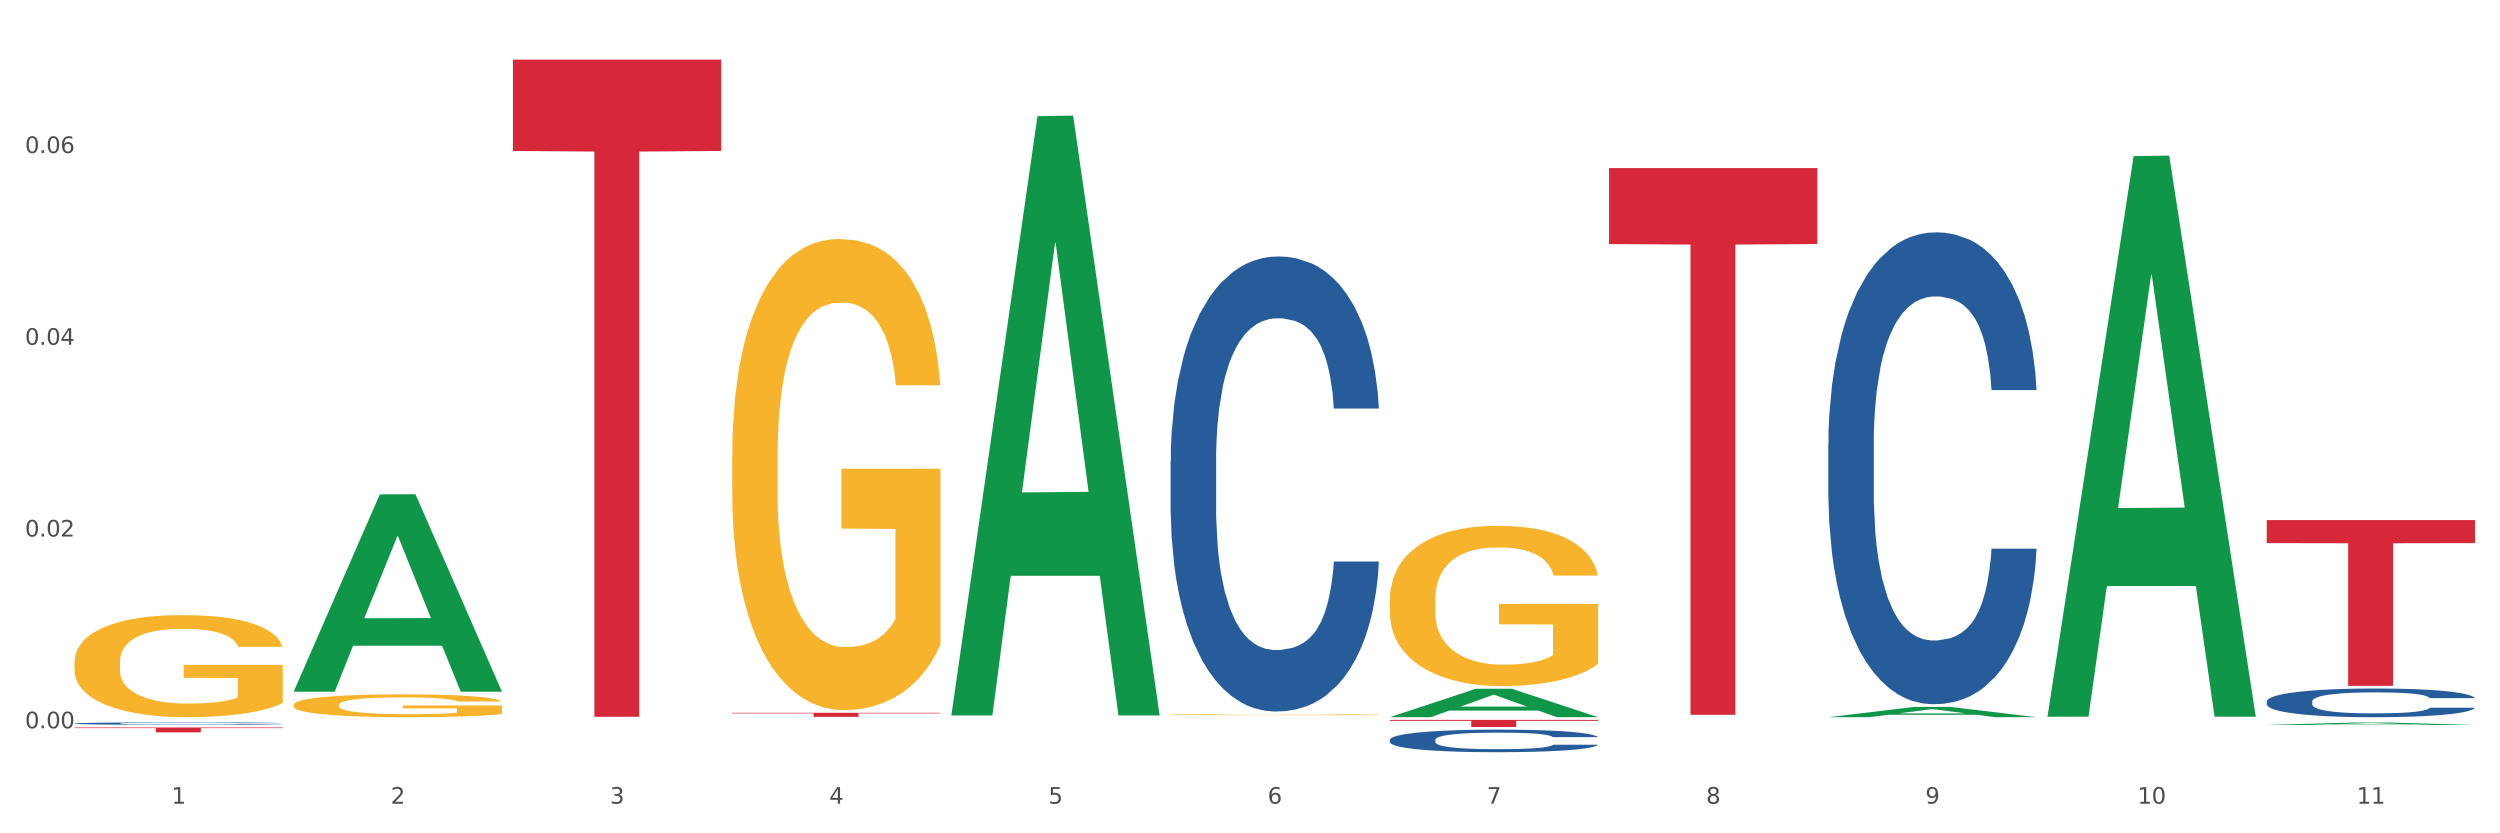
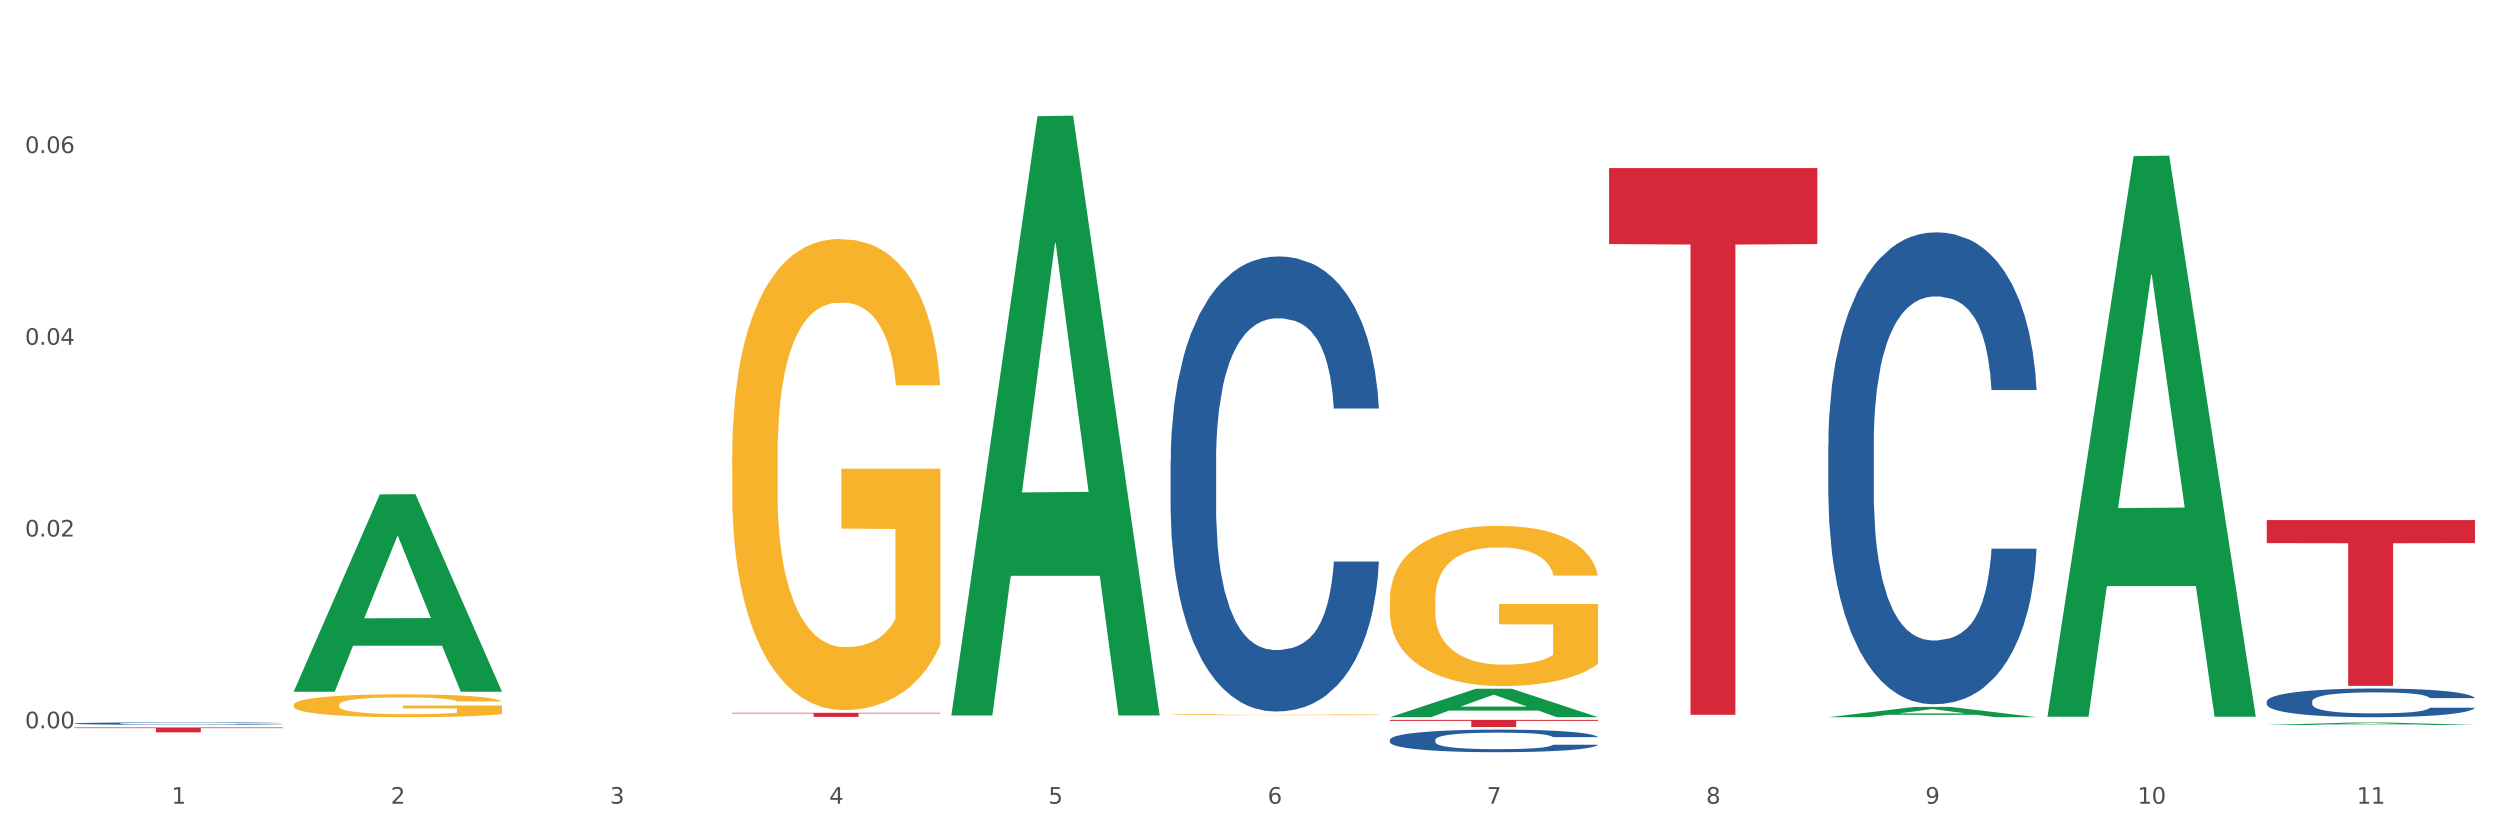
<svg xmlns="http://www.w3.org/2000/svg" xmlns:xlink="http://www.w3.org/1999/xlink" width="1080pt" height="360pt" viewBox="0 0 1080 360" version="1.1">
  <rect x="0" y="0" width="1080" height="360" fill="#333333" stroke="none" />
  <defs>
    <style type="text/css">*{stroke-linejoin: round; stroke-linecap: butt}</style>
  </defs>
  <g id="figure_1">
    <g id="patch_1">
      <path d="M 0 360  L 1080 360  L 1080 0  L 0 0  z " style="fill: #ffffff; stroke: #ffffff; stroke-linejoin: miter" />
    </g>
    <g id="axes_1">
      <g id="matplotlib.axis_1">
        <g id="xtick_1">
          <g id="text_1">
            <g style="fill: #4d4d4d" transform="translate(74.106 347.204) scale(0.096 -0.096)">
              <defs>
                <path id="DejaVuSans-31" d="M 794 531  L 1825 531  L 1825 4091  L 703 3866  L 703 4441  L 1819 4666  L 2450 4666  L 2450 531  L 3481 531  L 3481 0  L 794 0  L 794 531  z " transform="scale(0.016)" />
              </defs>
              <use xlink:href="#DejaVuSans-31" />
            </g>
          </g>
        </g>
        <g id="xtick_2">
          <g id="text_2">
            <g style="fill: #4d4d4d" transform="translate(168.812 347.204) scale(0.096 -0.096)">
              <defs>
                <path id="DejaVuSans-32" d="M 1228 531  L 3431 531  L 3431 0  L 469 0  L 469 531  Q 828 903 1448 1529  Q 2069 2156 2228 2338  Q 2531 2678 2651 2914  Q 2772 3150 2772 3378  Q 2772 3750 2511 3984  Q 2250 4219 1831 4219  Q 1534 4219 1204 4116  Q 875 4013 500 3803  L 500 4441  Q 881 4594 1212 4672  Q 1544 4750 1819 4750  Q 2544 4750 2975 4387  Q 3406 4025 3406 3419  Q 3406 3131 3298 2873  Q 3191 2616 2906 2266  Q 2828 2175 2409 1742  Q 1991 1309 1228 531  z " transform="scale(0.016)" />
              </defs>
              <use xlink:href="#DejaVuSans-32" />
            </g>
          </g>
        </g>
        <g id="xtick_3">
          <g id="text_3">
            <g style="fill: #4d4d4d" transform="translate(263.517 347.204) scale(0.096 -0.096)">
              <defs>
                <path id="DejaVuSans-33" d="M 2597 2516  Q 3050 2419 3304 2112  Q 3559 1806 3559 1356  Q 3559 666 3084 287  Q 2609 -91 1734 -91  Q 1441 -91 1130 -33  Q 819 25 488 141  L 488 750  Q 750 597 1062 519  Q 1375 441 1716 441  Q 2309 441 2620 675  Q 2931 909 2931 1356  Q 2931 1769 2642 2001  Q 2353 2234 1838 2234  L 1294 2234  L 1294 2753  L 1863 2753  Q 2328 2753 2575 2939  Q 2822 3125 2822 3475  Q 2822 3834 2567 4026  Q 2313 4219 1838 4219  Q 1578 4219 1281 4162  Q 984 4106 628 3988  L 628 4550  Q 988 4650 1302 4700  Q 1616 4750 1894 4750  Q 2613 4750 3031 4423  Q 3450 4097 3450 3541  Q 3450 3153 3228 2886  Q 3006 2619 2597 2516  z " transform="scale(0.016)" />
              </defs>
              <use xlink:href="#DejaVuSans-33" />
            </g>
          </g>
        </g>
        <g id="xtick_4">
          <g id="text_4">
            <g style="fill: #4d4d4d" transform="translate(358.223 347.204) scale(0.096 -0.096)">
              <defs>
                <path id="DejaVuSans-34" d="M 2419 4116  L 825 1625  L 2419 1625  L 2419 4116  z M 2253 4666  L 3047 4666  L 3047 1625  L 3713 1625  L 3713 1100  L 3047 1100  L 3047 0  L 2419 0  L 2419 1100  L 313 1100  L 313 1709  L 2253 4666  z " transform="scale(0.016)" />
              </defs>
              <use xlink:href="#DejaVuSans-34" />
            </g>
          </g>
        </g>
        <g id="xtick_5">
          <g id="text_5">
            <g style="fill: #4d4d4d" transform="translate(452.928 347.204) scale(0.096 -0.096)">
              <defs>
                <path id="DejaVuSans-35" d="M 691 4666  L 3169 4666  L 3169 4134  L 1269 4134  L 1269 2991  Q 1406 3038 1543 3061  Q 1681 3084 1819 3084  Q 2600 3084 3056 2656  Q 3513 2228 3513 1497  Q 3513 744 3044 326  Q 2575 -91 1722 -91  Q 1428 -91 1123 -41  Q 819 9 494 109  L 494 744  Q 775 591 1075 516  Q 1375 441 1709 441  Q 2250 441 2565 725  Q 2881 1009 2881 1497  Q 2881 1984 2565 2268  Q 2250 2553 1709 2553  Q 1456 2553 1204 2497  Q 953 2441 691 2322  L 691 4666  z " transform="scale(0.016)" />
              </defs>
              <use xlink:href="#DejaVuSans-35" />
            </g>
          </g>
        </g>
        <g id="xtick_6">
          <g id="text_6">
            <g style="fill: #4d4d4d" transform="translate(547.634 347.204) scale(0.096 -0.096)">
              <defs>
                <path id="DejaVuSans-36" d="M 2113 2584  Q 1688 2584 1439 2293  Q 1191 2003 1191 1497  Q 1191 994 1439 701  Q 1688 409 2113 409  Q 2538 409 2786 701  Q 3034 994 3034 1497  Q 3034 2003 2786 2293  Q 2538 2584 2113 2584  z M 3366 4563  L 3366 3988  Q 3128 4100 2886 4159  Q 2644 4219 2406 4219  Q 1781 4219 1451 3797  Q 1122 3375 1075 2522  Q 1259 2794 1537 2939  Q 1816 3084 2150 3084  Q 2853 3084 3261 2657  Q 3669 2231 3669 1497  Q 3669 778 3244 343  Q 2819 -91 2113 -91  Q 1303 -91 875 529  Q 447 1150 447 2328  Q 447 3434 972 4092  Q 1497 4750 2381 4750  Q 2619 4750 2861 4703  Q 3103 4656 3366 4563  z " transform="scale(0.016)" />
              </defs>
              <use xlink:href="#DejaVuSans-36" />
            </g>
          </g>
        </g>
        <g id="xtick_7">
          <g id="text_7">
            <g style="fill: #4d4d4d" transform="translate(642.339 347.204) scale(0.096 -0.096)">
              <defs>
                <path id="DejaVuSans-37" d="M 525 4666  L 3525 4666  L 3525 4397  L 1831 0  L 1172 0  L 2766 4134  L 525 4134  L 525 4666  z " transform="scale(0.016)" />
              </defs>
              <use xlink:href="#DejaVuSans-37" />
            </g>
          </g>
        </g>
        <g id="xtick_8">
          <g id="text_8">
            <g style="fill: #4d4d4d" transform="translate(737.044 347.204) scale(0.096 -0.096)">
              <defs>
                <path id="DejaVuSans-38" d="M 2034 2216  Q 1584 2216 1326 1975  Q 1069 1734 1069 1313  Q 1069 891 1326 650  Q 1584 409 2034 409  Q 2484 409 2743 651  Q 3003 894 3003 1313  Q 3003 1734 2745 1975  Q 2488 2216 2034 2216  z M 1403 2484  Q 997 2584 770 2862  Q 544 3141 544 3541  Q 544 4100 942 4425  Q 1341 4750 2034 4750  Q 2731 4750 3128 4425  Q 3525 4100 3525 3541  Q 3525 3141 3298 2862  Q 3072 2584 2669 2484  Q 3125 2378 3379 2068  Q 3634 1759 3634 1313  Q 3634 634 3220 271  Q 2806 -91 2034 -91  Q 1263 -91 848 271  Q 434 634 434 1313  Q 434 1759 690 2068  Q 947 2378 1403 2484  z M 1172 3481  Q 1172 3119 1398 2916  Q 1625 2713 2034 2713  Q 2441 2713 2670 2916  Q 2900 3119 2900 3481  Q 2900 3844 2670 4047  Q 2441 4250 2034 4250  Q 1625 4250 1398 4047  Q 1172 3844 1172 3481  z " transform="scale(0.016)" />
              </defs>
              <use xlink:href="#DejaVuSans-38" />
            </g>
          </g>
        </g>
        <g id="xtick_9">
          <g id="text_9">
            <g style="fill: #4d4d4d" transform="translate(831.75 347.204) scale(0.096 -0.096)">
              <defs>
                <path id="DejaVuSans-39" d="M 703 97  L 703 672  Q 941 559 1184 500  Q 1428 441 1663 441  Q 2288 441 2617 861  Q 2947 1281 2994 2138  Q 2813 1869 2534 1725  Q 2256 1581 1919 1581  Q 1219 1581 811 2004  Q 403 2428 403 3163  Q 403 3881 828 4315  Q 1253 4750 1959 4750  Q 2769 4750 3195 4129  Q 3622 3509 3622 2328  Q 3622 1225 3098 567  Q 2575 -91 1691 -91  Q 1453 -91 1209 -44  Q 966 3 703 97  z M 1959 2075  Q 2384 2075 2632 2365  Q 2881 2656 2881 3163  Q 2881 3666 2632 3958  Q 2384 4250 1959 4250  Q 1534 4250 1286 3958  Q 1038 3666 1038 3163  Q 1038 2656 1286 2365  Q 1534 2075 1959 2075  z " transform="scale(0.016)" />
              </defs>
              <use xlink:href="#DejaVuSans-39" />
            </g>
          </g>
        </g>
        <g id="xtick_10">
          <g id="text_10">
            <g style="fill: #4d4d4d" transform="translate(923.401 347.204) scale(0.096 -0.096)">
              <defs>
                <path id="DejaVuSans-30" d="M 2034 4250  Q 1547 4250 1301 3770  Q 1056 3291 1056 2328  Q 1056 1369 1301 889  Q 1547 409 2034 409  Q 2525 409 2770 889  Q 3016 1369 3016 2328  Q 3016 3291 2770 3770  Q 2525 4250 2034 4250  z M 2034 4750  Q 2819 4750 3233 4129  Q 3647 3509 3647 2328  Q 3647 1150 3233 529  Q 2819 -91 2034 -91  Q 1250 -91 836 529  Q 422 1150 422 2328  Q 422 3509 836 4129  Q 1250 4750 2034 4750  z " transform="scale(0.016)" />
              </defs>
              <use xlink:href="#DejaVuSans-31" />
              <use xlink:href="#DejaVuSans-30" transform="translate(63.623 0)" />
            </g>
          </g>
        </g>
        <g id="xtick_11">
          <g id="text_11">
            <g style="fill: #4d4d4d" transform="translate(1018.107 347.204) scale(0.096 -0.096)">
              <use xlink:href="#DejaVuSans-31" />
              <use xlink:href="#DejaVuSans-31" transform="translate(63.623 0)" />
            </g>
          </g>
        </g>
        <g id="xtick_12" />
        <g id="xtick_13" />
        <g id="xtick_14" />
        <g id="xtick_15" />
        <g id="xtick_16" />
        <g id="xtick_17" />
        <g id="xtick_18" />
        <g id="xtick_19" />
        <g id="xtick_20" />
        <g id="xtick_21" />
      </g>
      <g id="matplotlib.axis_2">
        <g id="ytick_1">
          <g id="text_12">
            <g style="fill: #4d4d4d" transform="translate(10.8 314.623) scale(0.096 -0.096)">
              <defs>
                <path id="DejaVuSans-2e" d="M 684 794  L 1344 794  L 1344 0  L 684 0  L 684 794  z " transform="scale(0.016)" />
              </defs>
              <use xlink:href="#DejaVuSans-30" />
              <use xlink:href="#DejaVuSans-2e" transform="translate(63.623 0)" />
              <use xlink:href="#DejaVuSans-30" transform="translate(95.41 0)" />
              <use xlink:href="#DejaVuSans-30" transform="translate(159.033 0)" />
            </g>
          </g>
        </g>
        <g id="ytick_2">
          <g id="text_13">
            <g style="fill: #4d4d4d" transform="translate(10.8 231.785) scale(0.096 -0.096)">
              <use xlink:href="#DejaVuSans-30" />
              <use xlink:href="#DejaVuSans-2e" transform="translate(63.623 0)" />
              <use xlink:href="#DejaVuSans-30" transform="translate(95.41 0)" />
              <use xlink:href="#DejaVuSans-32" transform="translate(159.033 0)" />
            </g>
          </g>
        </g>
        <g id="ytick_3">
          <g id="text_14">
            <g style="fill: #4d4d4d" transform="translate(10.8 148.946) scale(0.096 -0.096)">
              <use xlink:href="#DejaVuSans-30" />
              <use xlink:href="#DejaVuSans-2e" transform="translate(63.623 0)" />
              <use xlink:href="#DejaVuSans-30" transform="translate(95.41 0)" />
              <use xlink:href="#DejaVuSans-34" transform="translate(159.033 0)" />
            </g>
          </g>
        </g>
        <g id="ytick_4">
          <g id="text_15">
            <g style="fill: #4d4d4d" transform="translate(10.8 66.107) scale(0.096 -0.096)">
              <use xlink:href="#DejaVuSans-30" />
              <use xlink:href="#DejaVuSans-2e" transform="translate(63.623 0)" />
              <use xlink:href="#DejaVuSans-30" transform="translate(95.41 0)" />
              <use xlink:href="#DejaVuSans-36" transform="translate(159.033 0)" />
            </g>
          </g>
        </g>
        <g id="ytick_5" />
        <g id="ytick_6" />
        <g id="ytick_7" />
        <g id="ytick_8" />
      </g>
      <g id="PolyCollection_1">
        <path d="M 126.88 298.658  L 126.973 298.578  L 164.074 213.57  L 179.471 213.49  L 216.851 298.818  L 199.042 298.818  L 190.973 278.948  L 152.666 278.948  L 152.387 279.269  L 144.596 298.818  L 126.88 298.818  L 126.88 298.658  L 157.489 267.091  L 186.15 267.01  L 171.958 231.677  L 171.773 231.517  L 171.587 231.758  L 157.396 267.01  L 157.489 267.091  L 126.88 298.658  z " clip-path="url(#pc8429293e1)" style="fill: #109648" />
        <path d="M 600.408 310.976  L 690.378 310.976  L 690.378 311.404  L 654.987 311.407  L 654.987 314.053  L 635.586 314.053  L 635.586 311.407  L 600.408 311.404  L 600.408 310.979  L 600.408 310.976  z " clip-path="url(#pc8429293e1)" style="fill: #d62839" />
        <path d="M 316.291 307.932  L 406.262 307.932  L 406.262 308.176  L 370.871 308.178  L 370.871 309.691  L 351.469 309.691  L 351.469 308.178  L 316.291 308.176  L 316.291 307.933  L 316.291 307.932  z " clip-path="url(#pc8429293e1)" style="fill: #d62839" />
-         <path d="M 221.586 25.759  L 311.556 25.759  L 311.556 65.211  L 276.165 65.478  L 276.165 309.652  L 256.764 309.652  L 256.764 65.478  L 221.586 65.211  L 221.586 26.026  L 221.586 25.759  z " clip-path="url(#pc8429293e1)" style="fill: #d62839" />
        <path d="M 32.175 314.256  L 122.145 314.256  L 122.145 314.55  L 86.754 314.552  L 86.754 316.371  L 67.353 316.371  L 67.353 314.552  L 32.175 314.55  L 32.175 314.258  L 32.175 314.256  z " clip-path="url(#pc8429293e1)" style="fill: #d62839" />
        <path d="M 505.702 199.121  L 505.809 198.942  L 505.809 193.915  L 506.128 187.092  L 507.298 174.525  L 508.786 165.009  L 511.339 153.878  L 512.721 149.21  L 514.529 144.004  L 518.251 135.565  L 522.505 128.384  L 525.483 124.434  L 527.716 121.921  L 532.715 117.432  L 535.586 115.457  L 538.564 113.842  L 541.116 112.764  L 545.37 111.508  L 548.773 110.969  L 552.708 110.79  L 556.005 110.969  L 560.365 111.687  L 566.746 113.842  L 569.192 115.098  L 572.489 117.253  L 575.892 120.125  L 578.657 122.998  L 581.847 127.127  L 585.144 132.513  L 588.335 139.336  L 590.568 145.619  L 592.376 152.262  L 593.971 160.341  L 595.141 169.139  L 595.673 176.5  L 576.211 176.5  L 575.679 169.857  L 574.616 162.675  L 573.552 157.828  L 572.382 153.878  L 570.575 149.39  L 568.979 146.517  L 566.321 143.106  L 563.875 140.952  L 561.854 139.695  L 559.408 138.618  L 554.197 137.54  L 550.475 137.54  L 548.135 137.899  L 545.264 138.797  L 542.818 140.054  L 539.946 142.208  L 537.713 144.542  L 535.48 147.594  L 534.204 149.749  L 532.289 153.699  L 531.013 156.93  L 529.312 162.496  L 528.354 166.446  L 526.653 176.679  L 525.908 184.22  L 525.589 189.426  L 525.377 195.171  L 525.377 223.179  L 526.015 235.746  L 526.547 241.132  L 527.397 247.237  L 528.993 255.136  L 531.332 262.856  L 533.778 268.422  L 535.799 271.833  L 537.713 274.346  L 539.627 276.321  L 541.967 278.117  L 543.881 279.194  L 546.753 280.271  L 550.156 280.81  L 552.814 280.81  L 558.238 279.912  L 560.684 279.014  L 563.024 277.758  L 565.576 275.783  L 567.597 273.628  L 568.767 272.013  L 570.681 268.601  L 572.17 265.011  L 573.446 260.881  L 574.297 257.291  L 575.254 251.905  L 575.998 245.8  L 576.211 242.569  L 595.673 242.569  L 595.247 249.032  L 594.503 255.316  L 593.014 263.754  L 591.844 268.601  L 590.036 274.526  L 588.122 279.553  L 585.463 285.119  L 583.017 289.248  L 580.465 292.839  L 577.7 296.07  L 572.701 300.559  L 570.894 301.815  L 567.065 303.97  L 564.087 305.227  L 559.727 306.483  L 555.26 307.202  L 550.581 307.381  L 546.434 307.022  L 541.861 305.945  L 538.989 304.868  L 535.799 303.252  L 532.077 300.738  L 528.567 297.686  L 525.27 294.095  L 522.186 289.966  L 519.315 285.298  L 515.593 277.578  L 512.828 270.038  L 510.807 263.036  L 509.425 257.111  L 508.042 249.571  L 507.298 244.364  L 506.128 231.797  L 505.702 220.127  L 505.702 199.121  z " clip-path="url(#pc8429293e1)" style="fill: #255c99" />
        <path d="M 979.23 310.983  L 979.336 310.983  L 979.336 310.982  L 979.548 310.982  L 980.611 310.981  L 982.204 310.98  L 983.372 310.98  L 984.541 310.979  L 985.922 310.979  L 987.621 310.979  L 990.702 310.978  L 992.614 310.978  L 994.951 310.977  L 999.2 310.977  L 1002.28 310.977  L 1005.467 310.977  L 1010.672 310.976  L 1014.071 310.976  L 1017.682 310.976  L 1022.037 310.976  L 1025.33 310.976  L 1032.553 310.976  L 1038.714 310.976  L 1041.688 310.976  L 1045.512 310.977  L 1047.531 310.977  L 1050.824 310.977  L 1054.223 310.977  L 1056.56 310.977  L 1060.065 310.978  L 1062.72 310.978  L 1065.164 310.979  L 1066.438 310.979  L 1067.394 310.979  L 1068.244 310.98  L 1069.094 310.981  L 1049.974 310.981  L 1049.23 310.98  L 1048.062 310.98  L 1046.362 310.979  L 1044.875 310.979  L 1042.326 310.979  L 1039.989 310.978  L 1037.546 310.978  L 1034.572 310.978  L 1032.235 310.978  L 1028.942 310.978  L 1022.462 310.978  L 1018.107 310.978  L 1015.133 310.978  L 1013.221 310.978  L 1011.521 310.979  L 1009.609 310.979  L 1007.379 310.979  L 1005.785 310.979  L 1004.192 310.98  L 1002.917 310.98  L 1001.749 310.98  L 1000.793 310.981  L 1000.049 310.981  L 999.412 310.981  L 998.881 310.982  L 998.881 310.984  L 999.093 310.984  L 999.624 310.985  L 1000.262 310.985  L 1001.324 310.986  L 1002.28 310.986  L 1004.086 310.987  L 1006.104 310.987  L 1007.697 310.987  L 1009.291 310.988  L 1012.052 310.988  L 1015.133 310.988  L 1017.788 310.988  L 1021.4 310.988  L 1023.843 310.988  L 1025.968 310.988  L 1031.172 310.988  L 1034.89 310.988  L 1039.033 310.988  L 1042.22 310.988  L 1044.875 310.988  L 1047.849 310.988  L 1049.761 310.988  L 1049.761 310.985  L 1026.392 310.985  L 1026.392 310.983  L 1069.2 310.983  L 1069.2 310.988  L 1067.394 310.989  L 1065.376 310.989  L 1063.252 310.989  L 1060.065 310.989  L 1056.241 310.99  L 1052.842 310.99  L 1049.23 310.99  L 1044.981 310.99  L 1039.458 310.99  L 1036.059 310.99  L 1031.81 310.99  L 1026.817 310.99  L 1022.462 310.99  L 1018.213 310.99  L 1013.752 310.99  L 1009.397 310.99  L 1006.104 310.99  L 1002.811 310.99  L 999.306 310.989  L 996.544 310.989  L 994.42 310.989  L 992.083 310.988  L 989.533 310.988  L 987.621 310.988  L 985.922 310.987  L 984.116 310.987  L 982.841 310.986  L 981.567 310.986  L 980.823 310.986  L 979.973 310.985  L 979.336 310.984  L 979.23 310.983  z " clip-path="url(#pc8429293e1)" style="fill: #f7b32b" />
        <path d="M 695.113 72.607  L 785.084 72.607  L 785.084 105.428  L 749.692 105.649  L 749.692 308.785  L 730.291 308.785  L 730.291 105.649  L 695.113 105.428  L 695.113 72.828  L 695.113 72.607  z " clip-path="url(#pc8429293e1)" style="fill: #d62839" />
        <path d="M 600.408 259.151  L 600.514 259.088  L 600.514 256.813  L 600.727 254.853  L 601.789 250.112  L 603.382 246.193  L 604.551 244.107  L 605.719 242.401  L 607.1 240.694  L 608.799 238.924  L 611.88 236.333  L 613.792 235.005  L 616.129 233.615  L 620.378 231.592  L 623.458 230.454  L 626.645 229.506  L 631.85 228.368  L 635.249 227.863  L 638.86 227.483  L 643.215 227.23  L 646.508 227.167  L 653.731 227.357  L 659.892 227.926  L 662.867 228.368  L 666.691 229.127  L 668.709 229.632  L 672.002 230.644  L 675.401 231.971  L 677.738 233.109  L 681.243 235.258  L 683.899 237.407  L 686.342 240.062  L 687.616 241.895  L 688.572 243.602  L 689.422 245.561  L 690.272 248.659  L 671.152 248.659  L 670.408 246.446  L 669.24 244.36  L 667.54 242.338  L 666.053 241.073  L 663.504 239.493  L 661.167 238.482  L 658.724 237.723  L 655.75 237.091  L 653.413 236.775  L 650.12 236.522  L 643.64 236.585  L 639.285 237.091  L 636.311 237.723  L 634.399 238.292  L 632.699 238.924  L 630.787 239.809  L 628.557 241.137  L 626.963 242.338  L 625.37 243.855  L 624.095 245.372  L 622.927 247.141  L 621.971 249.038  L 621.227 250.997  L 620.59 253.399  L 620.059 257.381  L 620.059 266.041  L 620.271 268.001  L 620.803 270.592  L 621.44 272.552  L 622.502 274.89  L 623.458 276.471  L 625.264 278.746  L 627.282 280.643  L 628.875 281.844  L 630.469 282.855  L 633.231 284.245  L 636.311 285.383  L 638.967 286.079  L 642.578 286.711  L 645.021 286.964  L 647.146 287.09  L 652.351 287.09  L 656.068 286.9  L 660.211 286.458  L 663.398 285.889  L 666.053 285.194  L 669.027 284.056  L 670.939 282.981  L 670.939 269.77  L 647.571 269.707  L 647.571 260.921  L 690.378 260.921  L 690.378 286.711  L 688.572 288.038  L 686.554 289.239  L 684.43 290.314  L 681.243 291.641  L 677.419 292.905  L 674.02 293.79  L 670.408 294.549  L 666.159 295.244  L 660.636 295.876  L 657.237 296.129  L 652.988 296.319  L 647.995 296.382  L 643.64 296.255  L 639.391 295.939  L 634.93 295.37  L 630.575 294.549  L 627.282 293.727  L 623.989 292.716  L 620.484 291.388  L 617.722 290.124  L 615.598 288.986  L 613.261 287.532  L 610.711 285.636  L 608.799 283.929  L 607.1 282.16  L 605.294 279.884  L 604.019 277.925  L 602.745 275.459  L 602.001 273.626  L 601.151 270.782  L 600.514 266.8  L 600.408 259.151  z " clip-path="url(#pc8429293e1)" style="fill: #f7b32b" />
        <path d="M 316.291 197.3  L 316.398 197.114  L 316.398 190.421  L 316.61 184.659  L 317.672 170.717  L 319.266 159.191  L 320.434 153.057  L 321.603 148.038  L 322.983 143.019  L 324.683 137.814  L 327.763 130.192  L 329.675 126.288  L 332.012 122.199  L 336.261 116.25  L 339.342 112.904  L 342.528 110.115  L 347.733 106.769  L 351.132 105.282  L 354.744 104.167  L 359.099 103.423  L 362.392 103.237  L 369.615 103.795  L 375.776 105.468  L 378.75 106.769  L 382.574 109  L 384.592 110.487  L 387.885 113.462  L 391.284 117.365  L 393.621 120.711  L 397.127 127.032  L 399.782 133.352  L 402.225 141.16  L 403.5 146.551  L 404.456 151.57  L 405.306 157.332  L 406.155 166.441  L 387.035 166.441  L 386.292 159.935  L 385.123 153.8  L 383.424 147.852  L 381.937 144.134  L 379.387 139.487  L 377.051 136.512  L 374.607 134.282  L 371.633 132.423  L 369.296 131.493  L 366.003 130.75  L 359.524 130.936  L 355.169 132.423  L 352.195 134.282  L 350.283 135.955  L 348.583 137.814  L 346.671 140.416  L 344.44 144.32  L 342.847 147.852  L 341.254 152.313  L 339.979 156.775  L 338.811 161.98  L 337.855 167.557  L 337.111 173.319  L 336.474 180.383  L 335.943 192.095  L 335.943 217.562  L 336.155 223.325  L 336.686 230.946  L 337.323 236.709  L 338.386 243.587  L 339.342 248.234  L 341.147 254.927  L 343.166 260.503  L 344.759 264.035  L 346.352 267.01  L 349.114 271.099  L 352.195 274.445  L 354.85 276.49  L 358.462 278.349  L 360.905 279.093  L 363.029 279.465  L 368.234 279.465  L 371.952 278.907  L 376.095 277.606  L 379.281 275.933  L 381.937 273.888  L 384.911 270.542  L 386.823 267.381  L 386.823 228.53  L 363.454 228.344  L 363.454 202.505  L 406.262 202.505  L 406.262 278.349  L 404.456 282.253  L 402.438 285.785  L 400.313 288.945  L 397.127 292.849  L 393.303 296.567  L 389.903 299.169  L 386.292 301.4  L 382.043 303.445  L 376.519 305.304  L 373.12 306.047  L 368.871 306.605  L 363.879 306.791  L 359.524 306.419  L 355.275 305.49  L 350.814 303.817  L 346.459 301.4  L 343.166 298.983  L 339.873 296.009  L 336.367 292.105  L 333.606 288.387  L 331.481 285.041  L 329.144 280.766  L 326.595 275.189  L 324.683 270.17  L 322.983 264.965  L 321.178 258.273  L 319.903 252.51  L 318.628 245.26  L 317.885 239.869  L 317.035 231.504  L 316.398 219.793  L 316.291 197.3  z " clip-path="url(#pc8429293e1)" style="fill: #f7b32b" />
-         <path d="M 126.88 304.523  L 126.987 304.514  L 126.987 304.189  L 127.199 303.909  L 128.261 303.233  L 129.855 302.674  L 131.023 302.376  L 132.192 302.133  L 133.572 301.889  L 135.272 301.637  L 138.352 301.267  L 140.264 301.077  L 142.601 300.879  L 146.85 300.59  L 149.931 300.428  L 153.117 300.293  L 158.322 300.13  L 161.721 300.058  L 165.333 300.004  L 169.688 299.968  L 172.981 299.959  L 180.204 299.986  L 186.365 300.067  L 189.339 300.13  L 193.163 300.239  L 195.181 300.311  L 198.474 300.455  L 201.873 300.644  L 204.21 300.807  L 207.716 301.113  L 210.371 301.42  L 212.814 301.799  L 214.089 302.061  L 215.045 302.304  L 215.895 302.584  L 216.744 303.026  L 197.624 303.026  L 196.881 302.71  L 195.712 302.412  L 194.013 302.124  L 192.526 301.943  L 189.976 301.718  L 187.64 301.573  L 185.196 301.465  L 182.222 301.375  L 179.885 301.33  L 176.592 301.294  L 170.113 301.303  L 165.758 301.375  L 162.784 301.465  L 160.872 301.546  L 159.172 301.637  L 157.26 301.763  L 155.029 301.952  L 153.436 302.124  L 151.843 302.34  L 150.568 302.557  L 149.4 302.809  L 148.444 303.08  L 147.7 303.359  L 147.063 303.702  L 146.532 304.27  L 146.532 305.506  L 146.744 305.786  L 147.275 306.155  L 147.912 306.435  L 148.975 306.769  L 149.931 306.994  L 151.736 307.319  L 153.755 307.589  L 155.348 307.761  L 156.941 307.905  L 159.703 308.104  L 162.784 308.266  L 165.439 308.365  L 169.051 308.455  L 171.494 308.491  L 173.618 308.509  L 178.823 308.509  L 182.541 308.482  L 186.684 308.419  L 189.87 308.338  L 192.526 308.239  L 195.5 308.076  L 197.412 307.923  L 197.412 306.038  L 174.043 306.029  L 174.043 304.775  L 216.851 304.775  L 216.851 308.455  L 215.045 308.645  L 213.027 308.816  L 210.902 308.969  L 207.716 309.159  L 203.892 309.339  L 200.492 309.465  L 196.881 309.574  L 192.632 309.673  L 187.108 309.763  L 183.709 309.799  L 179.46 309.826  L 174.468 309.835  L 170.113 309.817  L 165.864 309.772  L 161.403 309.691  L 157.048 309.574  L 153.755 309.456  L 150.462 309.312  L 146.956 309.123  L 144.195 308.942  L 142.07 308.78  L 139.733 308.573  L 137.184 308.302  L 135.272 308.058  L 133.572 307.806  L 131.767 307.481  L 130.492 307.202  L 129.217 306.85  L 128.474 306.588  L 127.624 306.182  L 126.987 305.614  L 126.88 304.523  z " clip-path="url(#pc8429293e1)" style="fill: #f7b32b" />
-         <path d="M 32.175 286.105  L 32.281 286.065  L 32.281 284.614  L 32.494 283.365  L 33.556 280.344  L 35.149 277.846  L 36.318 276.516  L 37.486 275.428  L 38.867 274.34  L 40.567 273.212  L 43.647 271.56  L 45.559 270.714  L 47.896 269.828  L 52.145 268.539  L 55.225 267.814  L 58.412 267.209  L 63.617 266.484  L 67.016 266.162  L 70.627 265.92  L 74.983 265.759  L 78.275 265.719  L 85.499 265.839  L 91.659 266.202  L 94.634 266.484  L 98.458 266.968  L 100.476 267.29  L 103.769 267.934  L 107.168 268.781  L 109.505 269.506  L 113.01 270.876  L 115.666 272.245  L 118.109 273.938  L 119.383 275.106  L 120.339 276.194  L 121.189 277.443  L 122.039 279.417  L 102.919 279.417  L 102.175 278.007  L 101.007 276.677  L 99.307 275.388  L 97.82 274.582  L 95.271 273.575  L 92.934 272.93  L 90.491 272.447  L 87.517 272.044  L 85.18 271.843  L 81.887 271.681  L 75.407 271.722  L 71.052 272.044  L 68.078 272.447  L 66.166 272.809  L 64.467 273.212  L 62.555 273.776  L 60.324 274.622  L 58.731 275.388  L 57.137 276.355  L 55.863 277.322  L 54.694 278.45  L 53.738 279.659  L 52.995 280.908  L 52.357 282.439  L 51.826 284.977  L 51.826 290.496  L 52.039 291.745  L 52.57 293.397  L 53.207 294.646  L 54.269 296.137  L 55.225 297.144  L 57.031 298.595  L 59.049 299.803  L 60.643 300.569  L 62.236 301.213  L 64.998 302.1  L 68.078 302.825  L 70.734 303.268  L 74.345 303.671  L 76.788 303.832  L 78.913 303.913  L 84.118 303.913  L 87.835 303.792  L 91.978 303.51  L 95.165 303.147  L 97.82 302.704  L 100.795 301.979  L 102.707 301.294  L 102.707 292.873  L 79.338 292.833  L 79.338 287.233  L 122.145 287.233  L 122.145 303.671  L 120.339 304.517  L 118.321 305.283  L 116.197 305.967  L 113.01 306.814  L 109.186 307.619  L 105.787 308.183  L 102.175 308.667  L 97.927 309.11  L 92.403 309.513  L 89.004 309.674  L 84.755 309.795  L 79.763 309.835  L 75.407 309.755  L 71.159 309.553  L 66.697 309.191  L 62.342 308.667  L 59.049 308.143  L 55.756 307.498  L 52.251 306.652  L 49.489 305.847  L 47.365 305.121  L 45.028 304.195  L 42.479 302.986  L 40.567 301.898  L 38.867 300.77  L 37.061 299.32  L 35.787 298.071  L 34.512 296.5  L 33.768 295.331  L 32.919 293.518  L 32.281 290.98  L 32.175 286.105  z " clip-path="url(#pc8429293e1)" style="fill: #f7b32b" />
+         <path d="M 126.88 304.523  L 126.987 304.514  L 126.987 304.189  L 127.199 303.909  L 128.261 303.233  L 129.855 302.674  L 131.023 302.376  L 132.192 302.133  L 133.572 301.889  L 135.272 301.637  L 138.352 301.267  L 140.264 301.077  L 142.601 300.879  L 146.85 300.59  L 149.931 300.428  L 153.117 300.293  L 158.322 300.13  L 161.721 300.058  L 165.333 300.004  L 169.688 299.968  L 172.981 299.959  L 180.204 299.986  L 186.365 300.067  L 189.339 300.13  L 193.163 300.239  L 195.181 300.311  L 198.474 300.455  L 201.873 300.644  L 204.21 300.807  L 207.716 301.113  L 210.371 301.42  L 212.814 301.799  L 214.089 302.061  L 215.045 302.304  L 215.895 302.584  L 216.744 303.026  L 197.624 303.026  L 196.881 302.71  L 195.712 302.412  L 194.013 302.124  L 192.526 301.943  L 189.976 301.718  L 187.64 301.573  L 185.196 301.465  L 182.222 301.375  L 179.885 301.33  L 176.592 301.294  L 170.113 301.303  L 165.758 301.375  L 162.784 301.465  L 160.872 301.546  L 159.172 301.637  L 157.26 301.763  L 155.029 301.952  L 153.436 302.124  L 151.843 302.34  L 150.568 302.557  L 149.4 302.809  L 148.444 303.08  L 147.7 303.359  L 147.063 303.702  L 146.532 304.27  L 146.532 305.506  L 146.744 305.786  L 147.275 306.155  L 147.912 306.435  L 148.975 306.769  L 149.931 306.994  L 151.736 307.319  L 153.755 307.589  L 155.348 307.761  L 156.941 307.905  L 159.703 308.104  L 162.784 308.266  L 165.439 308.365  L 169.051 308.455  L 171.494 308.491  L 173.618 308.509  L 178.823 308.509  L 182.541 308.482  L 186.684 308.419  L 189.87 308.338  L 195.5 308.076  L 197.412 307.923  L 197.412 306.038  L 174.043 306.029  L 174.043 304.775  L 216.851 304.775  L 216.851 308.455  L 215.045 308.645  L 213.027 308.816  L 210.902 308.969  L 207.716 309.159  L 203.892 309.339  L 200.492 309.465  L 196.881 309.574  L 192.632 309.673  L 187.108 309.763  L 183.709 309.799  L 179.46 309.826  L 174.468 309.835  L 170.113 309.817  L 165.864 309.772  L 161.403 309.691  L 157.048 309.574  L 153.755 309.456  L 150.462 309.312  L 146.956 309.123  L 144.195 308.942  L 142.07 308.78  L 139.733 308.573  L 137.184 308.302  L 135.272 308.058  L 133.572 307.806  L 131.767 307.481  L 130.492 307.202  L 129.217 306.85  L 128.474 306.588  L 127.624 306.182  L 126.987 305.614  L 126.88 304.523  z " clip-path="url(#pc8429293e1)" style="fill: #f7b32b" />
        <path d="M 979.23 303.009  L 979.336 302.997  L 979.336 302.68  L 979.655 302.25  L 980.825 301.458  L 982.314 300.858  L 984.866 300.156  L 986.249 299.862  L 988.057 299.533  L 991.779 299.001  L 996.033 298.548  L 999.01 298.299  L 1001.244 298.141  L 1006.242 297.858  L 1009.114 297.733  L 1012.091 297.631  L 1014.644 297.563  L 1018.898 297.484  L 1022.301 297.45  L 1026.236 297.439  L 1029.532 297.45  L 1033.893 297.495  L 1040.273 297.631  L 1042.719 297.711  L 1046.016 297.846  L 1049.419 298.028  L 1052.184 298.209  L 1055.375 298.469  L 1058.672 298.809  L 1061.862 299.239  L 1064.095 299.635  L 1065.903 300.054  L 1067.498 300.563  L 1068.668 301.118  L 1069.2 301.582  L 1049.738 301.582  L 1049.207 301.163  L 1048.143 300.711  L 1047.08 300.405  L 1045.91 300.156  L 1044.102 299.873  L 1042.507 299.692  L 1039.848 299.477  L 1037.402 299.341  L 1035.381 299.262  L 1032.935 299.194  L 1027.724 299.126  L 1024.002 299.126  L 1021.663 299.148  L 1018.791 299.205  L 1016.345 299.284  L 1013.474 299.42  L 1011.24 299.567  L 1009.007 299.76  L 1007.731 299.895  L 1005.817 300.145  L 1004.541 300.348  L 1002.839 300.699  L 1001.882 300.948  L 1000.18 301.594  L 999.436 302.069  L 999.117 302.397  L 998.904 302.76  L 998.904 304.526  L 999.542 305.318  L 1000.074 305.658  L 1000.925 306.043  L 1002.52 306.541  L 1004.86 307.028  L 1007.306 307.379  L 1009.326 307.594  L 1011.24 307.752  L 1013.155 307.877  L 1015.494 307.99  L 1017.409 308.058  L 1020.28 308.126  L 1023.683 308.16  L 1026.342 308.16  L 1031.766 308.103  L 1034.212 308.047  L 1036.551 307.967  L 1039.104 307.843  L 1041.124 307.707  L 1042.294 307.605  L 1044.208 307.39  L 1045.697 307.164  L 1046.973 306.903  L 1047.824 306.677  L 1048.781 306.337  L 1049.526 305.952  L 1049.738 305.748  L 1069.2 305.748  L 1068.775 306.156  L 1068.03 306.552  L 1066.541 307.084  L 1065.371 307.39  L 1063.564 307.764  L 1061.649 308.081  L 1058.991 308.431  L 1056.545 308.692  L 1053.992 308.918  L 1051.227 309.122  L 1046.229 309.405  L 1044.421 309.484  L 1040.592 309.62  L 1037.615 309.699  L 1033.254 309.779  L 1028.788 309.824  L 1024.109 309.835  L 1019.961 309.813  L 1015.388 309.745  L 1012.517 309.677  L 1009.326 309.575  L 1005.604 309.416  L 1002.095 309.224  L 998.798 308.997  L 995.714 308.737  L 992.842 308.443  L 989.12 307.956  L 986.355 307.48  L 984.334 307.039  L 982.952 306.665  L 981.569 306.19  L 980.825 305.862  L 979.655 305.069  L 979.23 304.333  L 979.23 303.009  z " clip-path="url(#pc8429293e1)" style="fill: #255c99" />
        <path d="M 789.819 191.967  L 789.925 191.781  L 789.925 186.568  L 790.244 179.493  L 791.414 166.46  L 792.903 156.592  L 795.455 145.049  L 796.838 140.208  L 798.646 134.809  L 802.368 126.058  L 806.622 118.611  L 809.6 114.515  L 811.833 111.908  L 816.831 107.254  L 819.703 105.206  L 822.68 103.53  L 825.233 102.413  L 829.487 101.11  L 832.89 100.551  L 836.825 100.365  L 840.121 100.551  L 844.482 101.296  L 850.862 103.53  L 853.308 104.833  L 856.605 107.067  L 860.008 110.046  L 862.773 113.025  L 865.964 117.308  L 869.261 122.893  L 872.451 129.968  L 874.684 136.485  L 876.492 143.373  L 878.087 151.752  L 879.257 160.875  L 879.789 168.508  L 860.327 168.508  L 859.796 161.619  L 858.732 154.172  L 857.669 149.145  L 856.499 145.049  L 854.691 140.394  L 853.096 137.415  L 850.437 133.878  L 847.991 131.644  L 845.97 130.34  L 843.524 129.223  L 838.313 128.106  L 834.591 128.106  L 832.252 128.479  L 829.38 129.41  L 826.934 130.713  L 824.063 132.947  L 821.83 135.367  L 819.596 138.533  L 818.32 140.767  L 816.406 144.863  L 815.13 148.214  L 813.428 153.986  L 812.471 158.082  L 810.769 168.694  L 810.025 176.514  L 809.706 181.914  L 809.493 187.871  L 809.493 216.916  L 810.131 229.949  L 810.663 235.535  L 811.514 241.865  L 813.109 250.057  L 815.449 258.063  L 817.895 263.835  L 819.915 267.372  L 821.83 269.979  L 823.744 272.027  L 826.083 273.889  L 827.998 275.006  L 830.869 276.123  L 834.272 276.681  L 836.931 276.681  L 842.355 275.75  L 844.801 274.819  L 847.14 273.516  L 849.693 271.468  L 851.713 269.234  L 852.883 267.558  L 854.797 264.021  L 856.286 260.297  L 857.562 256.015  L 858.413 252.291  L 859.37 246.706  L 860.115 240.375  L 860.327 237.024  L 879.789 237.024  L 879.364 243.727  L 878.619 250.243  L 877.13 258.994  L 875.961 264.021  L 874.153 270.165  L 872.238 275.378  L 869.58 281.15  L 867.134 285.432  L 864.581 289.156  L 861.816 292.507  L 856.818 297.162  L 855.01 298.465  L 851.181 300.699  L 848.204 302.002  L 843.843 303.306  L 839.377 304.05  L 834.698 304.237  L 830.55 303.864  L 825.977 302.747  L 823.106 301.63  L 819.915 299.954  L 816.193 297.348  L 812.684 294.183  L 809.387 290.459  L 806.303 286.177  L 803.431 281.336  L 799.709 273.33  L 796.944 265.51  L 794.924 258.249  L 793.541 252.105  L 792.158 244.285  L 791.414 238.886  L 790.244 225.853  L 789.819 213.751  L 789.819 191.967  z " clip-path="url(#pc8429293e1)" style="fill: #255c99" />
        <path d="M 600.408 319.577  L 600.514 319.568  L 600.514 319.319  L 600.833 318.98  L 602.003 318.356  L 603.492 317.884  L 606.044 317.332  L 607.427 317.1  L 609.235 316.842  L 612.957 316.423  L 617.211 316.067  L 620.189 315.871  L 622.422 315.746  L 627.42 315.523  L 630.292 315.425  L 633.269 315.345  L 635.822 315.292  L 640.076 315.229  L 643.479 315.203  L 647.414 315.194  L 650.71 315.203  L 655.071 315.238  L 661.451 315.345  L 663.897 315.407  L 667.194 315.514  L 670.597 315.657  L 673.362 315.799  L 676.553 316.004  L 679.85 316.272  L 683.04 316.61  L 685.273 316.922  L 687.081 317.252  L 688.677 317.653  L 689.846 318.089  L 690.378 318.454  L 670.916 318.454  L 670.385 318.125  L 669.321 317.768  L 668.258 317.528  L 667.088 317.332  L 665.28 317.109  L 663.685 316.967  L 661.026 316.797  L 658.58 316.69  L 656.559 316.628  L 654.113 316.575  L 648.902 316.521  L 645.18 316.521  L 642.841 316.539  L 639.969 316.583  L 637.523 316.646  L 634.652 316.753  L 632.419 316.869  L 630.185 317.02  L 628.909 317.127  L 626.995 317.323  L 625.719 317.483  L 624.017 317.76  L 623.06 317.956  L 621.358 318.463  L 620.614 318.838  L 620.295 319.096  L 620.082 319.381  L 620.082 320.771  L 620.72 321.395  L 621.252 321.662  L 622.103 321.965  L 623.698 322.357  L 626.038 322.74  L 628.484 323.016  L 630.504 323.185  L 632.419 323.31  L 634.333 323.408  L 636.672 323.497  L 638.587 323.551  L 641.458 323.604  L 644.861 323.631  L 647.52 323.631  L 652.944 323.586  L 655.39 323.542  L 657.729 323.479  L 660.282 323.381  L 662.302 323.275  L 663.472 323.194  L 665.386 323.025  L 666.875 322.847  L 668.151 322.642  L 669.002 322.464  L 669.959 322.196  L 670.704 321.894  L 670.916 321.733  L 690.378 321.733  L 689.953 322.054  L 689.208 322.366  L 687.719 322.784  L 686.55 323.025  L 684.742 323.319  L 682.827 323.569  L 680.169 323.845  L 677.723 324.05  L 675.17 324.228  L 672.405 324.388  L 667.407 324.611  L 665.599 324.673  L 661.771 324.78  L 658.793 324.843  L 654.433 324.905  L 649.966 324.941  L 645.287 324.95  L 641.139 324.932  L 636.566 324.878  L 633.695 324.825  L 630.504 324.745  L 626.782 324.62  L 623.273 324.468  L 619.976 324.29  L 616.892 324.085  L 614.02 323.854  L 610.298 323.471  L 607.533 323.096  L 605.513 322.749  L 604.13 322.455  L 602.748 322.081  L 602.003 321.822  L 600.833 321.199  L 600.408 320.619  L 600.408 319.577  z " clip-path="url(#pc8429293e1)" style="fill: #255c99" />
        <path d="M 505.702 308.731  L 505.809 308.731  L 505.809 308.716  L 506.021 308.703  L 507.083 308.672  L 508.677 308.646  L 509.845 308.633  L 511.014 308.622  L 512.394 308.61  L 514.094 308.599  L 517.174 308.582  L 519.086 308.573  L 521.423 308.564  L 525.672 308.551  L 528.753 308.543  L 531.939 308.537  L 537.144 308.53  L 540.543 308.526  L 544.155 308.524  L 548.51 308.522  L 551.803 308.522  L 559.026 308.523  L 565.187 308.527  L 568.161 308.53  L 571.985 308.535  L 574.003 308.538  L 577.296 308.545  L 580.695 308.553  L 583.032 308.561  L 586.537 308.575  L 589.193 308.589  L 591.636 308.606  L 592.911 308.618  L 593.867 308.63  L 594.717 308.642  L 595.566 308.663  L 576.446 308.663  L 575.703 308.648  L 574.534 308.634  L 572.835 308.621  L 571.348 308.613  L 568.798 308.603  L 566.461 308.596  L 564.018 308.591  L 561.044 308.587  L 558.707 308.585  L 555.414 308.583  L 548.935 308.584  L 544.58 308.587  L 541.606 308.591  L 539.694 308.595  L 537.994 308.599  L 536.082 308.605  L 533.851 308.613  L 532.258 308.621  L 530.665 308.631  L 529.39 308.641  L 528.222 308.653  L 527.266 308.665  L 526.522 308.678  L 525.885 308.694  L 525.354 308.72  L 525.354 308.776  L 525.566 308.789  L 526.097 308.806  L 526.734 308.819  L 527.797 308.834  L 528.753 308.845  L 530.558 308.86  L 532.577 308.872  L 534.17 308.88  L 535.763 308.887  L 538.525 308.896  L 541.606 308.903  L 544.261 308.908  L 547.873 308.912  L 550.316 308.913  L 552.44 308.914  L 557.645 308.914  L 561.363 308.913  L 565.505 308.91  L 568.692 308.906  L 571.348 308.902  L 574.322 308.894  L 576.234 308.887  L 576.234 308.801  L 552.865 308.8  L 552.865 308.743  L 595.673 308.743  L 595.673 308.912  L 593.867 308.92  L 591.849 308.928  L 589.724 308.935  L 586.537 308.944  L 582.713 308.952  L 579.314 308.958  L 575.703 308.963  L 571.454 308.968  L 565.93 308.972  L 562.531 308.973  L 558.282 308.975  L 553.29 308.975  L 548.935 308.974  L 544.686 308.972  L 540.225 308.969  L 535.87 308.963  L 532.577 308.958  L 529.284 308.951  L 525.778 308.942  L 523.017 308.934  L 520.892 308.927  L 518.555 308.917  L 516.006 308.905  L 514.094 308.894  L 512.394 308.882  L 510.589 308.867  L 509.314 308.854  L 508.039 308.838  L 507.296 308.826  L 506.446 308.807  L 505.809 308.781  L 505.702 308.731  z " clip-path="url(#pc8429293e1)" style="fill: #f7b32b" />
        <path d="M 979.23 224.667  L 1069.2 224.667  L 1069.2 234.621  L 1033.809 234.688  L 1033.809 296.298  L 1014.408 296.298  L 1014.408 234.688  L 979.23 234.621  L 979.23 224.734  L 979.23 224.667  z " clip-path="url(#pc8429293e1)" style="fill: #d62839" />
        <path d="M 32.175 312.534  L 32.281 312.533  L 32.281 312.506  L 32.6 312.469  L 33.77 312.402  L 35.259 312.351  L 37.811 312.291  L 39.194 312.266  L 41.002 312.238  L 44.724 312.193  L 48.978 312.154  L 51.956 312.133  L 54.189 312.119  L 59.187 312.095  L 62.059 312.085  L 65.036 312.076  L 67.589 312.07  L 71.843 312.063  L 75.246 312.061  L 79.181 312.06  L 82.477 312.061  L 86.838 312.064  L 93.219 312.076  L 95.665 312.083  L 98.961 312.094  L 102.365 312.11  L 105.13 312.125  L 108.32 312.147  L 111.617 312.176  L 114.807 312.213  L 117.041 312.247  L 118.848 312.282  L 120.444 312.326  L 121.613 312.373  L 122.145 312.412  L 102.684 312.412  L 102.152 312.377  L 101.088 312.338  L 100.025 312.312  L 98.855 312.291  L 97.047 312.267  L 95.452 312.251  L 92.793 312.233  L 90.347 312.221  L 88.327 312.215  L 85.881 312.209  L 80.67 312.203  L 76.947 312.203  L 74.608 312.205  L 71.736 312.21  L 69.29 312.217  L 66.419 312.228  L 64.186 312.241  L 61.952 312.257  L 60.676 312.269  L 58.762 312.29  L 57.486 312.307  L 55.784 312.337  L 54.827 312.358  L 53.126 312.413  L 52.381 312.454  L 52.062 312.482  L 51.849 312.513  L 51.849 312.663  L 52.487 312.73  L 53.019 312.759  L 53.87 312.792  L 55.465 312.834  L 57.805 312.876  L 60.251 312.906  L 62.271 312.924  L 64.186 312.938  L 66.1 312.948  L 68.44 312.958  L 70.354 312.964  L 73.225 312.969  L 76.628 312.972  L 79.287 312.972  L 84.711 312.967  L 87.157 312.963  L 89.496 312.956  L 92.049 312.945  L 94.069 312.934  L 95.239 312.925  L 97.153 312.907  L 98.642 312.887  L 99.919 312.865  L 100.769 312.846  L 101.726 312.817  L 102.471 312.784  L 102.684 312.767  L 122.145 312.767  L 121.72 312.802  L 120.975 312.835  L 119.487 312.881  L 118.317 312.907  L 116.509 312.939  L 114.595 312.966  L 111.936 312.995  L 109.49 313.018  L 106.937 313.037  L 104.172 313.054  L 99.174 313.078  L 97.366 313.085  L 93.538 313.097  L 90.56 313.103  L 86.2 313.11  L 81.733 313.114  L 77.054 313.115  L 72.906 313.113  L 68.333 313.107  L 65.462 313.101  L 62.271 313.093  L 58.549 313.079  L 55.04 313.063  L 51.743 313.044  L 48.659 313.021  L 45.788 312.996  L 42.065 312.955  L 39.3 312.914  L 37.28 312.877  L 35.897 312.845  L 34.515 312.805  L 33.77 312.777  L 32.6 312.709  L 32.175 312.647  L 32.175 312.534  z " clip-path="url(#pc8429293e1)" style="fill: #255c99" />
        <path d="M 884.524 309.173  L 884.617 308.946  L 921.718 67.451  L 937.115 67.224  L 974.495 309.629  L 956.686 309.629  L 948.616 253.181  L 910.31 253.181  L 910.031 254.092  L 902.24 309.629  L 884.524 309.629  L 884.524 309.173  L 915.133 219.495  L 943.793 219.267  L 929.602 118.891  L 929.417 118.436  L 929.231 119.119  L 915.04 219.267  L 915.133 219.495  L 884.524 309.173  z " clip-path="url(#pc8429293e1)" style="fill: #109648" />
        <path d="M 410.997 308.587  L 411.09 308.343  L 448.191 50.188  L 463.588 49.944  L 500.967 309.073  L 483.159 309.073  L 475.089 248.732  L 436.782 248.732  L 436.504 249.705  L 428.713 309.073  L 410.997 309.073  L 410.997 308.587  L 441.605 212.721  L 470.266 212.478  L 456.075 105.177  L 455.889 104.69  L 455.704 105.42  L 441.513 212.478  L 441.605 212.721  L 410.997 308.587  z " clip-path="url(#pc8429293e1)" style="fill: #109648" />
        <path d="M 600.408 309.812  L 600.501 309.801  L 637.602 297.534  L 652.999 297.523  L 690.378 309.835  L 672.57 309.835  L 664.5 306.968  L 626.193 306.968  L 625.915 307.014  L 618.124 309.835  L 600.408 309.835  L 600.408 309.812  L 631.016 305.257  L 659.677 305.245  L 645.486 300.147  L 645.3 300.124  L 645.115 300.159  L 630.924 305.245  L 631.016 305.257  L 600.408 309.812  z " clip-path="url(#pc8429293e1)" style="fill: #109648" />
        <path d="M 789.819 309.827  L 789.912 309.823  L 827.013 305.382  L 842.41 305.377  L 879.789 309.835  L 861.981 309.835  L 853.911 308.797  L 815.604 308.797  L 815.326 308.814  L 807.535 309.835  L 789.819 309.835  L 789.819 309.827  L 820.427 308.178  L 849.088 308.174  L 834.897 306.328  L 834.711 306.319  L 834.526 306.332  L 820.335 308.174  L 820.427 308.178  L 789.819 309.827  z " clip-path="url(#pc8429293e1)" style="fill: #109648" />
        <path d="M 979.23 313.194  L 979.323 313.193  L 1016.424 312.132  L 1031.821 312.131  L 1069.2 313.196  L 1051.391 313.196  L 1043.322 312.948  L 1005.015 312.948  L 1004.737 312.952  L 996.946 313.196  L 979.23 313.196  L 979.23 313.194  L 1009.838 312.8  L 1038.499 312.799  L 1024.308 312.358  L 1024.122 312.356  L 1023.937 312.359  L 1009.745 312.799  L 1009.838 312.8  L 979.23 313.194  z " clip-path="url(#pc8429293e1)" style="fill: #109648" />
      </g>
    </g>
  </g>
  <defs>
    <clipPath id="pc8429293e1">
      <rect x="32.175" y="10.8" width="1037.025" height="329.109" />
    </clipPath>
  </defs>
</svg>